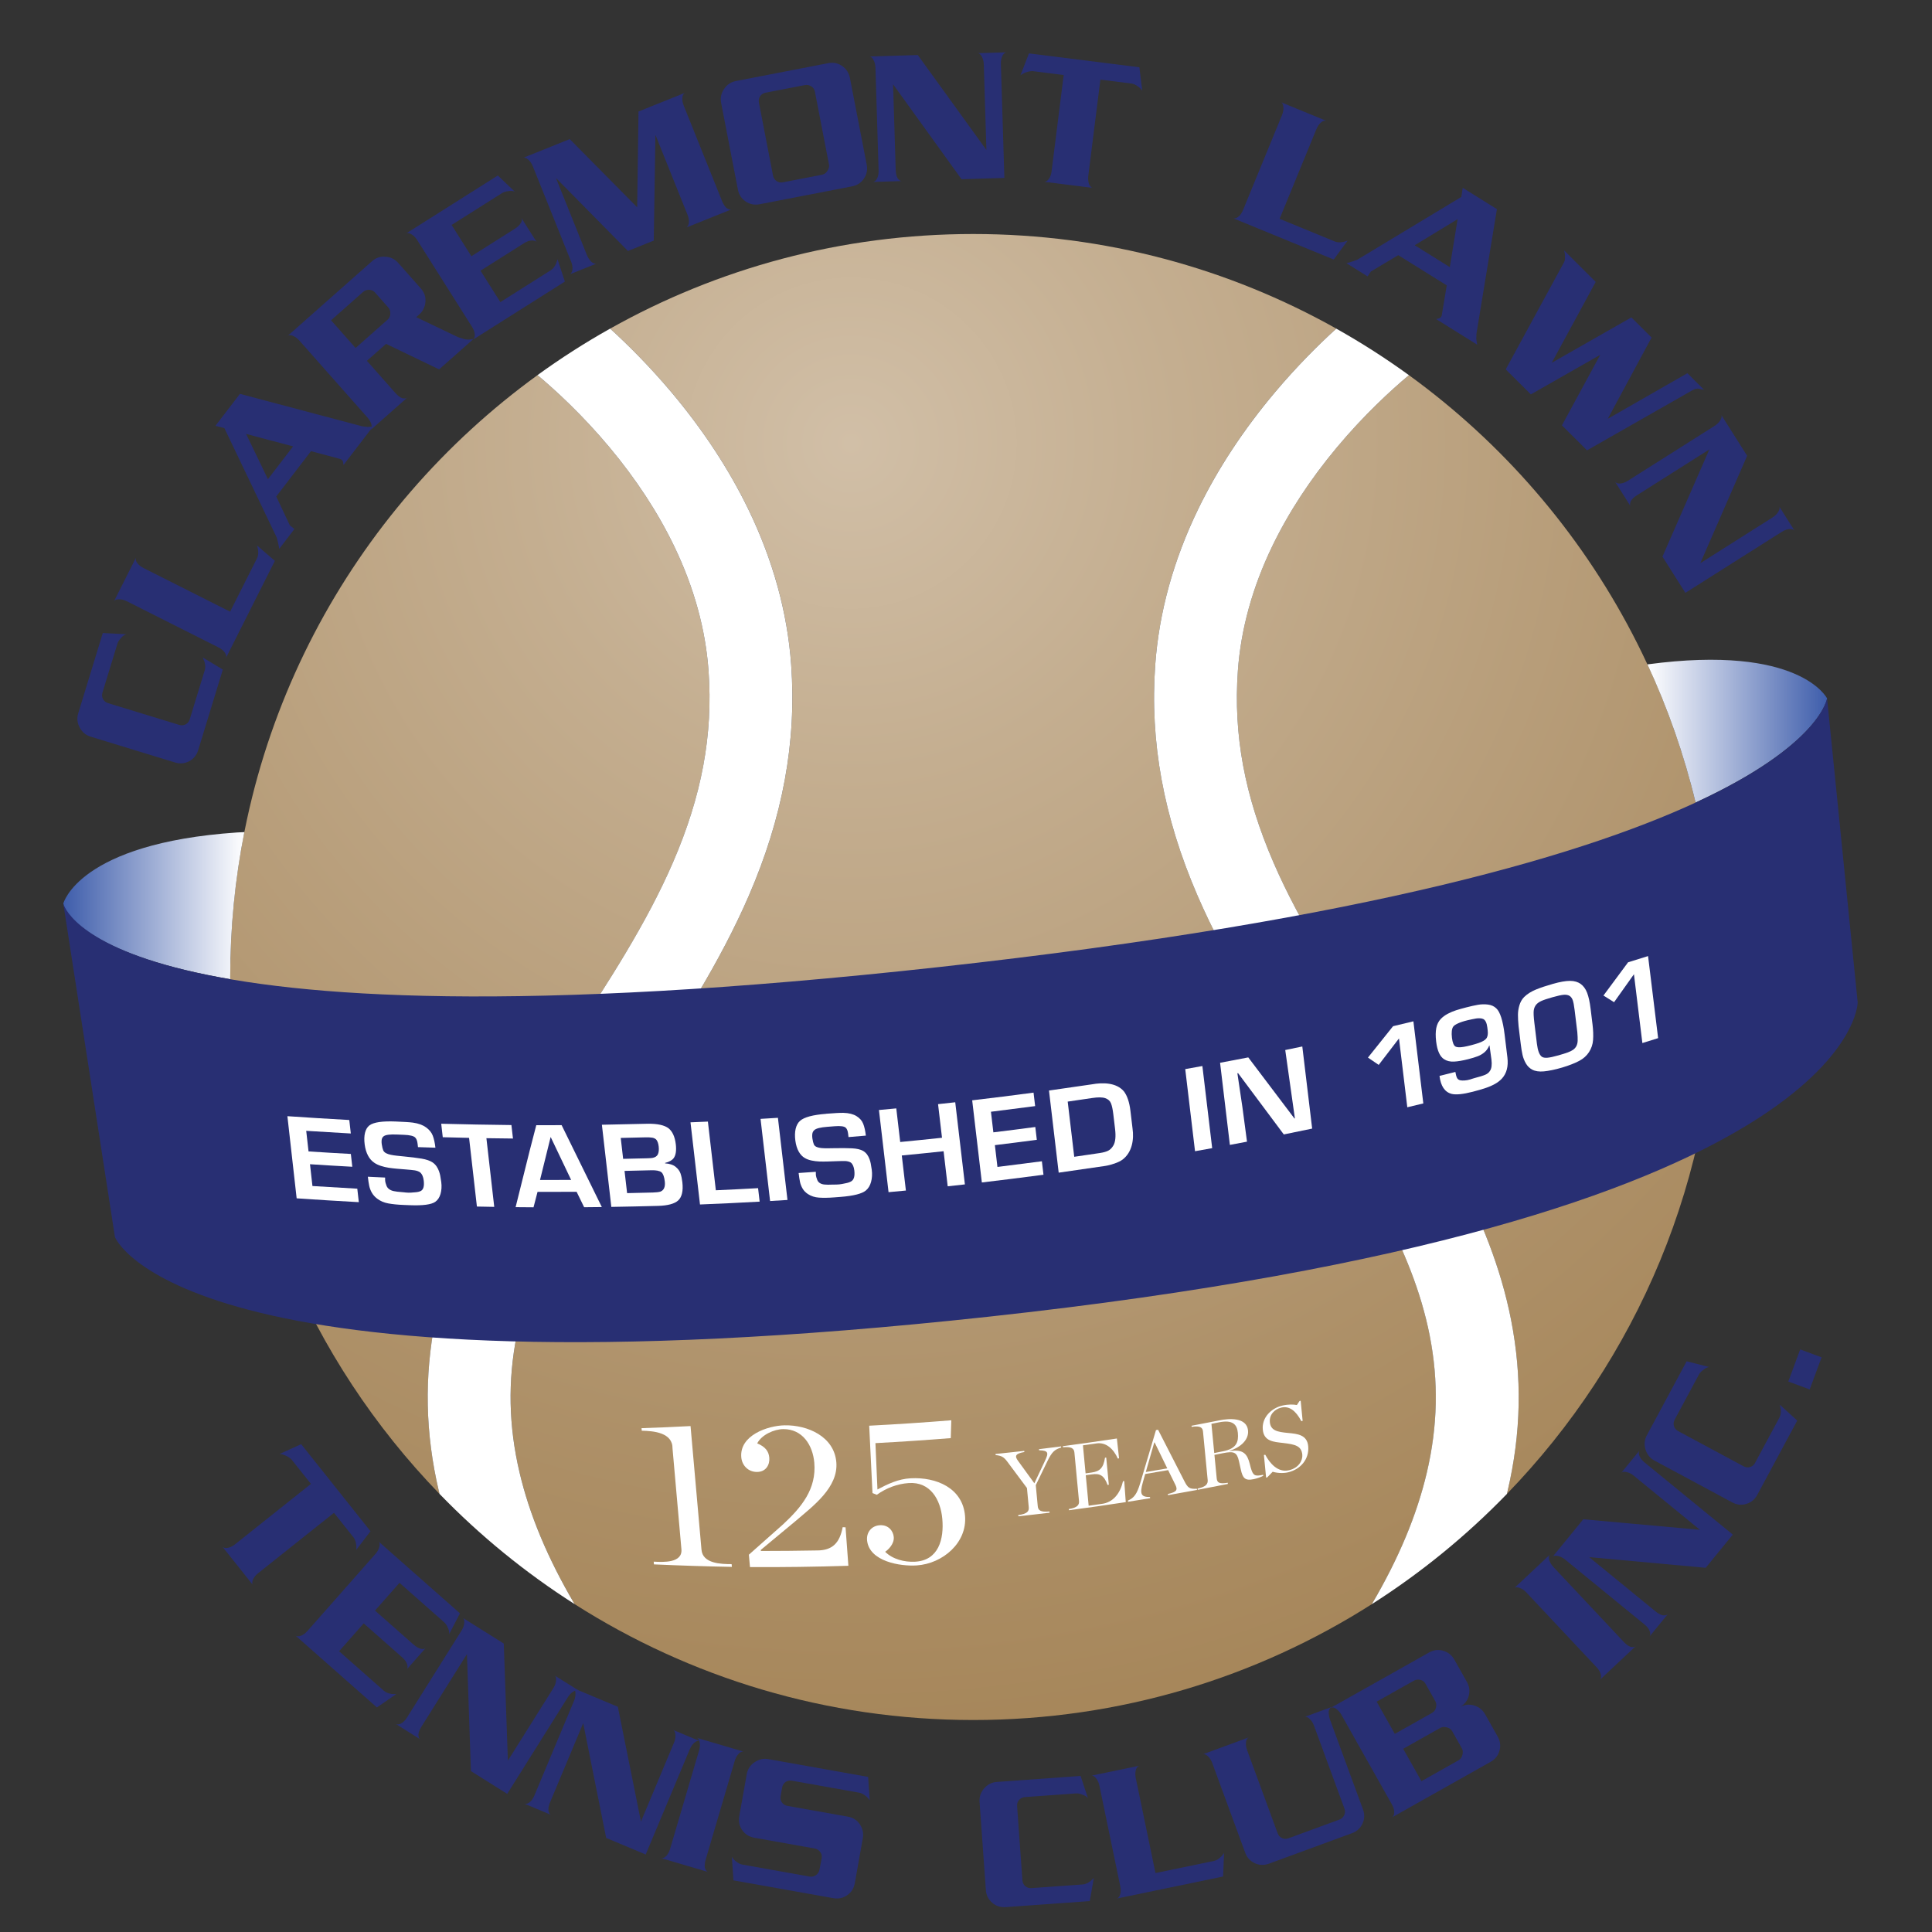
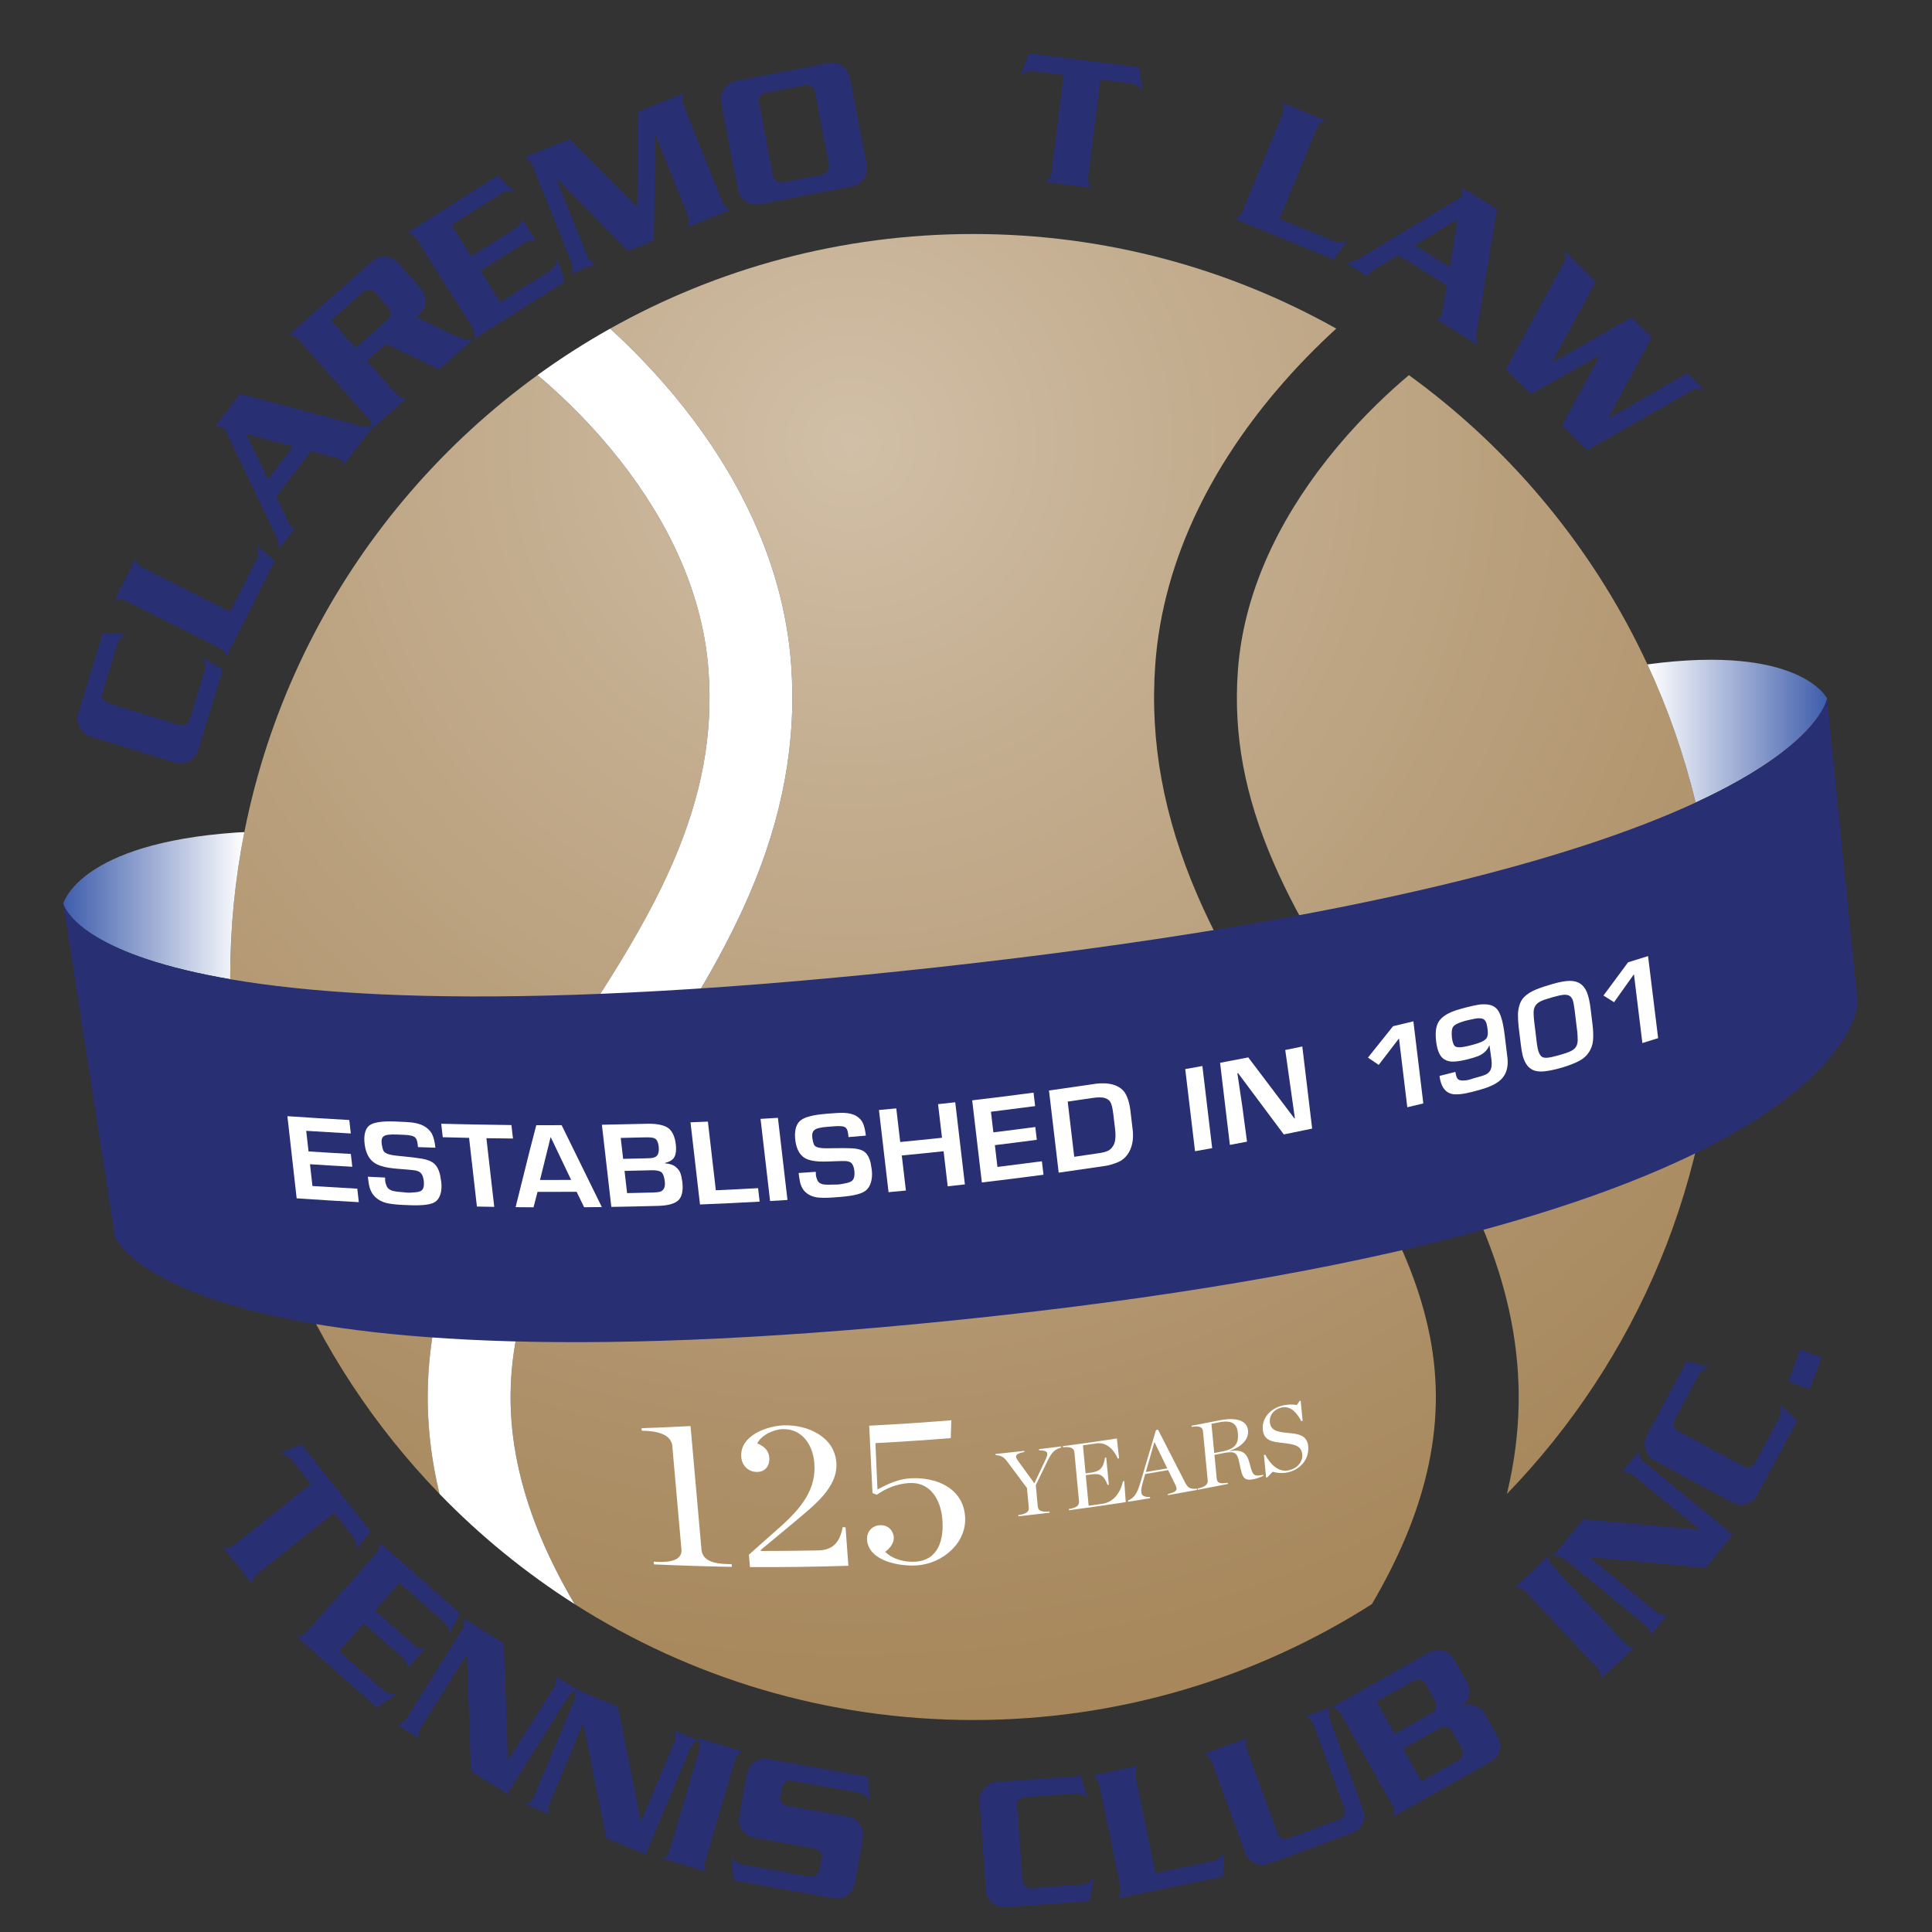
<svg xmlns="http://www.w3.org/2000/svg" viewBox="0 0 1889 1889">
  <rect x="0" y="0" width="1889" height="1889" fill="#333333" stroke="none" />
  <defs>
    <style>
      .cls-1 {
        fill: none;
      }

      .cls-2 {
        fill: url(#linear-gradient-2);
      }

      .cls-3 {
        fill: url(#radial-gradient);
      }

      .cls-4 {
        fill: url(#linear-gradient);
      }

      .cls-5 {
        fill: #fff;
      }

      .cls-6 {
        fill: #282f73;
      }
    </style>
    <radialGradient id="radial-gradient" cx="832.11" cy="433.26" fx="832.11" fy="433.26" r="1798.94" gradientUnits="userSpaceOnUse">
      <stop offset="0" stop-color="#d1bfa7" />
      <stop offset=".18" stop-color="#c4ae90" />
      <stop offset=".54" stop-color="#ae9169" />
      <stop offset=".82" stop-color="#a17f50" />
      <stop offset="1" stop-color="#9c7948" />
    </radialGradient>
    <linearGradient id="linear-gradient" x1="1610.74" y1="714.9" x2="1786.41" y2="714.9" gradientUnits="userSpaceOnUse">
      <stop offset="0" stop-color="#fff" />
      <stop offset="1" stop-color="#3e5dab" />
    </linearGradient>
    <linearGradient id="linear-gradient-2" x1="61.89" y1="885.53" x2="238.91" y2="885.53" gradientUnits="userSpaceOnUse">
      <stop offset="0" stop-color="#3e5dab" />
      <stop offset="1" stop-color="#fff" />
    </linearGradient>
  </defs>
  <g id="Ball">
    <path class="cls-3" d="M429.15,1458.23c.19.81.4,1.63.59,2.44-126.67-130.76-204.64-308.97-204.64-505.4,0-242.07,118.4-456.47,300.44-588.48,17.35,14.56,43.72,38.67,70.35,70.53,26.14,31.28,47.45,63.86,63.32,96.82,19.36,40.21,30.66,81.15,33.57,121.69,4.49,62.62-6.59,122.24-34.88,187.62-25.79,59.62-63.18,116.89-99.34,172.27-55.47,84.96-112.83,172.82-132.83,274.43-11.07,56.23-9.95,111.2,3.42,168.08ZM1397.89,1305.8c-16.96-86.16-67.59-163.71-121.18-245.8-38.01-58.22-77.32-118.43-105.85-184.39-33.2-76.73-46.72-150.52-41.33-225.59,3.68-51.24,17.82-102.51,42.04-152.39,19.03-39.19,44.29-77.6,75.09-114.16,21.32-25.3,42.33-46.2,59.87-62.18-104.97-58.9-226.04-92.49-354.97-92.49s-250,33.59-354.97,92.49c17.54,15.97,38.55,36.87,59.87,62.18,30.79,36.56,56.06,74.96,75.09,114.16,24.22,49.88,38.36,101.15,42.04,152.39,5.39,75.06-8.13,148.85-41.33,225.59-28.54,65.96-67.84,126.16-105.85,184.39-53.6,82.1-104.22,159.64-121.18,245.8-8.8,44.68-7.88,88.48,2.79,133.9,9.77,41.56,27.47,83.96,53.8,128.72,112.62,71.74,246.33,113.31,389.76,113.31s277.14-41.57,389.76-113.31c26.32-44.76,44.03-87.15,53.79-128.72,10.68-45.42,11.59-89.21,2.79-133.9ZM1307.21,437.32c-26.14,31.28-47.45,63.86-63.32,96.82-19.36,40.21-30.66,81.15-33.57,121.69-4.49,62.62,6.59,122.24,34.88,187.62,25.79,59.62,63.18,116.89,99.34,172.27,55.47,84.96,112.83,172.82,132.83,274.43,11.07,56.23,9.95,111.2-3.42,168.08-.19.81-.4,1.63-.59,2.44,126.67-130.76,204.64-308.97,204.64-505.4,0-242.07-118.4-456.47-300.44-588.48-17.35,14.56-43.72,38.67-70.35,70.53Z" />
    <path class="cls-5" d="M505.21,1305.8c16.96-86.16,67.59-163.71,121.18-245.8,38.01-58.22,77.32-118.43,105.85-184.39,33.2-76.73,46.72-150.52,41.33-225.59-3.68-51.24-17.82-102.51-42.04-152.39-19.03-39.19-44.29-77.6-75.09-114.16-21.32-25.3-42.33-46.2-59.87-62.18-24.6,13.8-48.32,29-71.04,45.48,17.35,14.56,43.72,38.67,70.35,70.53,26.14,31.28,47.45,63.86,63.32,96.82,19.36,40.21,30.66,81.15,33.57,121.69,4.49,62.62-6.59,122.24-34.88,187.62-25.79,59.62-63.18,116.89-99.34,172.27-55.47,84.96-112.83,172.82-132.83,274.43-11.07,56.23-9.95,111.2,3.42,168.08.19.81.4,1.63.59,2.44,39.56,40.84,83.88,77.05,132.05,107.74-26.32-44.76-44.03-87.15-53.8-128.72-10.67-45.42-11.59-89.22-2.79-133.9Z" />
-     <path class="cls-5" d="M1473.36,1460.68c.2-.81.4-1.63.59-2.44,13.37-56.87,14.49-111.85,3.42-168.08-20-101.61-77.36-189.47-132.83-274.43-36.16-55.38-73.54-112.65-99.34-172.27-28.29-65.39-39.37-125.01-34.88-187.62,2.91-40.54,14.2-81.48,33.57-121.69,15.88-32.96,37.18-65.54,63.32-96.82,26.63-31.86,53-55.97,70.35-70.53-22.73-16.48-46.44-31.68-71.04-45.48-17.54,15.97-38.55,36.87-59.87,62.18-30.79,36.56-56.06,74.96-75.09,114.16-24.22,49.88-38.36,101.15-42.04,152.39-5.39,75.06,8.13,148.85,41.33,225.59,28.54,65.96,67.84,126.16,105.85,184.39,53.6,82.1,104.22,159.64,121.18,245.8,8.8,44.68,7.88,88.48-2.79,133.9-9.77,41.56-27.47,83.96-53.79,128.72,48.18-30.69,92.49-66.9,132.05-107.74Z" />
  </g>
  <g id="Ribbon">
    <g>
      <path class="cls-1" d="M61.89,883.43s.17.79.79,2.22l-.79-2.22Z" />
      <path class="cls-4" d="M1786.41,682.86s-26.38-53.36-175.66-33.26c19.94,42.93,35.8,88.14,47.1,135.12,122.47-56.59,128.56-101.86,128.56-101.86Z" />
      <path class="cls-2" d="M225.12,957.44c0-.72-.02-1.44-.02-2.17,0-48.48,4.76-95.84,13.82-141.66-2.33.06-4.73.16-7.2.33-154.84,10.53-169.82,69.48-169.82,69.48l.79,3.15c4.22,9.7,29.18,47.97,162.43,70.86Z" />
    </g>
    <path class="cls-6" d="M61.89,883.43l50.51,326.18s63.85,163.61,853.97,77.81c849.1-92.2,849.97-307.27,849.97-307.27l-29.93-297.29s-22.8,169.53-867.92,262.64c-823.61,90.74-856.6-62.07-856.6-62.07Z" />
  </g>
  <g id="Text">
    <g>
      <path class="cls-6" d="M123.48,620.13c-1.77.4-3.51,1.64-5.2,3.71-1.74,1.83-2.87,3.6-3.4,5.32l-14.68,48c-.69,2.26-.51,4.38.53,6.35,1.05,1.97,2.7,3.3,4.96,3.99l69.33,21.21c2.37.73,4.54.57,6.51-.48,1.97-1.04,3.3-2.7,3.99-4.96l14.73-48.16c.72-2.37.59-5.18-.42-8.44l-1.65-3.86,19.7,11.86-24.08,78.7c-1.52,4.96-4.45,8.59-8.82,10.91-4.36,2.32-8.97,2.74-13.81,1.25l-82.58-25.27c-4.74-1.45-8.31-4.42-10.7-8.93-2.39-4.5-2.86-9.12-1.41-13.86l24.03-78.54,22.96,1.19Z" />
      <path class="cls-6" d="M221.07,643.01c.41-1.56-.05-3.27-1.38-5.14-1.33-1.87-3.35-3.49-6.07-4.86l-89.65-45.16c-2.62-1.32-5.2-1.95-7.74-1.91-2.54.04-4.12.67-4.73,1.88l21.37-42.41c-.46,1.66.04,3.43,1.5,5.29,1.46,1.87,3.44,3.44,5.96,4.7l84.67,42.65,26.31-52.22c1.11-2.21,1.45-5.01,1.01-8.39l-.97-4.08,17.41,15.02-47.67,94.63Z" />
      <path class="cls-6" d="M234.58,385.09l119.43,31.71,5.27.63,5.38-.35-28.79,37.56c-.18-1.98-.48-3.35-.9-4.1-.6-.88-1.36-1.47-2.28-1.75l-28.61-7.68-33.99,44.34,13.3,28.2,4.46,3.63-14.8,19.31-1.09-5.52-1.29-5.25-51.31-107.25-8.73-2.22,23.96-31.25ZM261.98,468.52l24.58-32.07-45.93-12.17,21.35,44.24Z" />
      <path class="cls-6" d="M363.73,255.38c3.8-3.36,8.16-4.81,13.08-4.35,5.01.23,9.2,2.24,12.56,6.04l22.18,25.06c3.44,3.88,4.9,8.3,4.4,13.26-.5,4.96-2.53,9-6.07,12.14l-2.91,2.58,41.06,19.63,6.47,1.95c2.6.56,5.44.45,8.52-.32l-4.18,3.7-29.49,26.1-51.87-24.96-18.73,16.58,27.78,31.39c2.24,2.53,4.41,4.22,6.51,5.07,2.36.62,4.04.49,5.05-.41l-35.56,31.47c.96-1.3,1.16-3.06.62-5.29-.54-2.23-1.82-4.48-3.84-6.76l-66.53-75.18c-2.02-2.28-4.18-3.86-6.47-4.76-2.3-.9-3.96-.9-4.97,0l82.39-72.91ZM323.69,313.16l23.97,27.08,31.26-27.66c1.77-1.57,2.67-3.57,2.7-6,.03-2.43-.59-4.36-1.86-5.8l-12.99-14.68c-1.57-1.77-3.51-2.69-5.82-2.75-2.31-.06-4.31.66-6,2.15l-31.26,27.66Z" />
      <path class="cls-6" d="M486.77,171.6l16.63,15.88c-1.61-.85-3.73-1.04-6.36-.58-2.51.25-4.52.86-6.05,1.82l-49.43,31.24,19.32,30.57,42.43-26.82c2.76-1.75,4.74-3.62,5.93-5.65,1.19-2.02,1.36-3.69.52-5.03l14.9,23.57c-1.13-1.15-2.83-1.64-5.12-1.46-2.29.18-4.71,1.08-7.29,2.71l-42.43,26.82,19.41,30.71,49.43-31.24c2.09-1.32,3.82-3.55,5.18-6.67l1.27-4,7.2,21.84-89.57,56.61c1.15-1.13,1.64-2.83,1.46-5.12-.18-2.29-1.08-4.71-2.71-7.29l-53.63-84.86c-1.56-2.47-3.45-4.35-5.65-5.62-2.2-1.27-3.88-1.55-5.02-.83l89.57-56.61Z" />
      <path class="cls-6" d="M622.98,202.69l1.31-93.68,45.23-18.17c-1.44.94-2.23,2.6-2.38,4.96-.14,2.37.31,4.86,1.36,7.47l37.42,93.15c1.26,3.14,2.74,5.46,4.44,6.96,2.01,1.38,3.64,1.81,4.9,1.31l-44.07,17.7c1.34-.9,2.12-2.49,2.36-4.77.24-2.28-.21-4.83-1.35-7.66l-31.37-78.1-1.63,103.38-25.25,10.14-70.37-71.35,30.3,75.43c1.01,2.51,2.52,4.76,4.53,6.74,2.16,1.44,3.76,1.95,4.8,1.53l-25.88,10.39c1.34-.9,2.12-2.49,2.36-4.77.24-2.28-.21-4.83-1.34-7.66l-37.42-93.15c-1.09-2.72-2.61-4.9-4.54-6.55-1.94-1.65-3.53-2.22-4.79-1.72l45.46-18.26,65.92,66.67Z" />
      <path class="cls-6" d="M729.07,197.01c-4.09-2.76-6.62-6.64-7.58-11.61l-16.41-84.79c-.94-4.87.01-9.41,2.87-13.64,2.85-4.22,6.71-6.81,11.58-7.75l90.26-17.47c5.09-.98,9.66-.03,13.72,2.85,4.06,2.89,6.56,6.76,7.5,11.63l16.41,84.79c.96,4.98.06,9.51-2.7,13.61-2.77,4.09-6.64,6.62-11.61,7.58l-90.26,17.47c-5.09.98-9.68.09-13.77-2.67ZM743.23,94.08c-1.25,1.85-1.65,3.93-1.2,6.26l13.77,71.18c.47,2.43,1.63,4.28,3.48,5.52,1.85,1.25,3.93,1.65,6.26,1.2l38.33-7.42c2.1-.41,3.83-1.69,5.19-3.85,1.36-2.16,1.86-4.17,1.5-6.06l-13.77-71.18c-.45-2.32-1.65-4.1-3.61-5.33-1.96-1.23-4.05-1.63-6.26-1.2l-38.33,7.42c-2.32.45-4.11,1.6-5.36,3.45Z" />
-       <path class="cls-6" d="M979.9,55c-.95,2.17-1.38,4.67-1.29,7.48l3.41,111.49-41.89,1.28-66.92-92.81,2.55,83.62c.1,3.38.69,6.07,1.77,8.06,1.41,1.99,2.8,2.96,4.15,2.92l-27.87.85c1.57-.39,2.85-1.61,3.86-3.67,1.01-2.06,1.47-4.61,1.37-7.65l-3.07-100.34c-.09-2.93-.76-5.5-2.01-7.72-1.25-2.22-2.55-3.3-3.9-3.26l47.3-1.44,67.09,92.8-2.55-83.62c-.09-2.93-.76-5.5-2.01-7.72-1.25-2.21-2.55-3.3-3.9-3.26l27.87-.85c-1.68.39-2.99,1.67-3.94,3.84Z" />
      <path class="cls-6" d="M1064.07,171.93c-.34,2.68-.11,5.38.69,8.09,1.18,2.31,2.34,3.53,3.46,3.67l-46.95-5.9c1.61-.14,3.07-1.15,4.38-3.03,1.31-1.88,2.16-4.33,2.54-7.35l11.82-94.07-30.52-3.83c-2.17.07-4.29.48-6.37,1.24-2.08.76-3.88,1.73-5.39,2.9l8.31-21.44,107.99,13.57,2.75,22.83c-1.37-1.76-2.47-2.92-3.31-3.48-2.7-2.04-5.05-3.19-7.06-3.44l-30.52-3.83-11.82,94.07Z" />
      <path class="cls-6" d="M1206,213.51c1.59.29,3.26-.31,5.02-1.78,1.76-1.47,3.22-3.61,4.37-6.42l38.12-92.87c1.11-2.71,1.55-5.33,1.31-7.87-.24-2.53-.98-4.06-2.23-4.57l43.93,18.03c-1.69-.33-3.41.31-5.16,1.9-1.75,1.6-3.16,3.7-4.23,6.3l-36,87.71,54.09,22.21c2.29.94,5.1,1.06,8.44.36l4-1.28-13.63,18.52-98.02-40.24Z" />
      <path class="cls-6" d="M1463.6,204.46l-20.03,121.93-.12,5.3.87,5.32-40.16-25.03c1.96-.37,3.29-.8,3.99-1.29.82-.68,1.33-1.49,1.52-2.44l4.88-29.22-47.41-29.54-26.79,15.97-3.18,4.79-20.65-12.87,5.39-1.62,5.1-1.79,101.79-61.42,1.37-8.91,33.42,20.83ZM1383.22,239.79l34.3,21.37,7.67-46.89-41.97,25.52Z" />
      <path class="cls-6" d="M1517.23,354.7l77.84-44.36,19.77,19.69-42.85,79.45,77.83-44.58,16.36,16.27-5.5-1.18c-1.99-.08-3.9.41-5.73,1.45l-103.25,58.88-24.53-24.43,37.42-68.93-67.81,38.66-24.57-24.47,57.01-104.7c.79-1.6,1.1-3.35.94-5.26.07-1.2.05-2.17-.07-2.93-.12-.76-.38-1.89-.79-3.41l30.89,30.77-42.98,79.08Z" />
-       <path class="cls-6" d="M1749.21,517.32c-2.35.29-4.72,1.19-7.1,2.69l-94.25,59.65-22.41-35.42,45.86-104.82-70.69,44.74c-2.86,1.81-4.87,3.68-6.04,5.62-.99,2.23-1.12,3.91-.4,5.05l-14.91-23.56c1.13,1.15,2.84,1.64,5.12,1.46,2.29-.18,4.71-1.08,7.29-2.71l84.83-53.68c2.47-1.57,4.35-3.45,5.62-5.66,1.27-2.2,1.54-3.88.82-5.02l25.31,39.99-45.77,104.97,70.69-44.74c2.47-1.57,4.35-3.45,5.62-5.66,1.27-2.2,1.55-3.88.82-5.02l14.91,23.56c-1.19-1.25-2.96-1.73-5.31-1.44Z" />
    </g>
    <g>
      <path class="cls-6" d="M252.37,1538.2c-2.12,1.68-3.84,3.77-5.16,6.27-.76,2.48-.79,4.16-.09,5.04l-29.48-37.02c1.25,1.02,3,1.32,5.25.9,2.25-.43,4.57-1.59,6.95-3.48l74.17-59.05-19.16-24.06c-1.6-1.46-3.41-2.65-5.43-3.56-2.02-.91-3.98-1.47-5.88-1.69l20.93-9.53,67.79,85.14-13.98,18.26c.25-2.22.27-3.82.06-4.8-.5-3.35-1.39-5.81-2.65-7.4l-19.16-24.06-74.17,59.05Z" />
      <path class="cls-6" d="M449.7,1577.46l-10.58,20.41c.37-1.78-.04-3.87-1.23-6.27-.95-2.33-2.09-4.1-3.44-5.29l-43.84-38.7-23.94,27.11,37.63,33.22c2.45,2.16,4.81,3.53,7.08,4.11,2.27.58,3.93.28,4.97-.91l-18.45,20.9c.79-1.41.78-3.18-.03-5.33-.81-2.14-2.36-4.22-4.64-6.24l-37.63-33.22-24.05,27.24,43.84,38.7c1.86,1.64,4.47,2.68,7.86,3.1l4.2.1-18.94,13.03-79.44-70.13c1.41.79,3.18.78,5.33-.03,2.14-.81,4.22-2.36,6.24-4.64l66.44-75.26c1.94-2.2,3.21-4.53,3.81-7,.6-2.47.4-4.16-.61-5.05l79.44,70.13Z" />
      <path class="cls-6" d="M560.45,1653.98c-2,1.28-3.74,3.11-5.24,5.49l-59.28,94.48-35.5-22.27-3.87-114.35-44.46,70.86c-1.8,2.86-2.8,5.42-3.02,7.68.07,2.44.67,4.01,1.82,4.73l-23.62-14.82c1.52.55,3.26.25,5.25-.9,1.98-1.15,3.78-3.01,5.4-5.59l53.35-85.04c1.56-2.48,2.43-4.99,2.63-7.53.2-2.54-.28-4.17-1.42-4.88l40.08,25.15,4.01,114.44,44.46-70.86c1.56-2.48,2.43-4.99,2.63-7.53.19-2.54-.28-4.17-1.42-4.88l23.62,14.82c-1.61-.61-3.42-.28-5.41.99Z" />
      <path class="cls-6" d="M678.71,1704.08c-1.76,1.58-3.19,3.67-4.28,6.27l-43.09,102.88-38.66-16.19-22.46-112.19-32.31,77.16c-1.31,3.12-1.88,5.81-1.73,8.07.46,2.39,1.32,3.85,2.57,4.37l-25.72-10.77c1.58.3,3.26-.28,5.03-1.74,1.77-1.46,3.24-3.59,4.42-6.39l38.78-92.59c1.13-2.7,1.59-5.32,1.37-7.86-.22-2.54-.95-4.06-2.2-4.59l43.65,18.28,22.61,112.26,32.31-77.16c1.13-2.7,1.59-5.32,1.37-7.86-.22-2.53-.95-4.06-2.2-4.59l25.72,10.77c-1.69-.34-3.42.28-5.18,1.86Z" />
      <path class="cls-6" d="M684.02,1703.5c-.5-2.5-1.4-3.94-2.69-4.32l45.55,13.42c-1.72-.15-3.36.66-4.94,2.42-1.58,1.77-2.76,4-3.56,6.7l-28.36,96.3c-.95,3.24-1.23,5.98-.83,8.21.72,2.33,1.73,3.68,3.03,4.06l-45.55-13.42c1.61.12,3.21-.64,4.81-2.28,1.6-1.64,2.83-3.92,3.69-6.84l28.36-96.3c.83-2.81.99-5.46.49-7.96Z" />
      <path class="cls-6" d="M737.72,1723.05c4.18-2.92,8.71-3.94,13.59-3.07l97.5,17.37,1.58,22.94c-1.28-1.83-2.32-3.04-3.13-3.65-2.59-2.18-4.88-3.44-6.88-3.8l-66.05-11.77c-2.33-.42-4.41.02-6.24,1.29-1.83,1.28-2.95,3.08-3.37,5.41l-1.48,8.32c-.41,2.33.01,4.41,1.29,6.24,1.28,1.83,3.08,2.95,5.41,3.37l59.06,10.52c5.1.91,9.03,3.44,11.78,7.59,2.75,4.15,3.69,8.67,2.82,13.55l-7.82,43.92c-.89,4.99-3.36,8.9-7.41,11.73-4.05,2.83-8.57,3.79-13.56,2.91l-97.67-17.4-1.58-22.94c1.27,1.83,2.32,3.05,3.13,3.65,2.59,2.18,4.88,3.44,6.88,3.8l66.05,11.77c2.22.4,4.27-.07,6.17-1.39,1.89-1.32,3.05-3.15,3.46-5.48l2.12-10.95c.41-2.33-.07-4.42-1.46-6.27-1.39-1.85-3.19-2.97-5.41-3.37l-58.9-10.49c-5.1-.91-9.07-3.39-11.89-7.44-2.83-4.05-3.79-8.57-2.91-13.56l7.32-41.1c.87-4.88,3.39-8.78,7.58-11.7Z" />
      <path class="cls-6" d="M1063.72,1758.26c-1.01-1.51-2.79-2.68-5.33-3.51-2.33-.96-4.39-1.38-6.19-1.25l-50.06,3.59c-2.36.17-4.27,1.1-5.73,2.78-1.46,1.69-2.11,3.71-1.94,6.07l5.18,72.32c.18,2.47,1.11,4.44,2.79,5.9,1.69,1.46,3.71,2.11,6.07,1.94l50.23-3.6c2.47-.18,5.04-1.32,7.72-3.43l3.01-2.93-3.97,22.65-82.09,5.88c-5.17.37-9.62-1.06-13.35-4.3-3.73-3.23-5.78-7.38-6.14-12.44l-6.17-86.14c-.35-4.94,1.14-9.34,4.48-13.2,3.34-3.85,7.48-5.96,12.42-6.31l81.92-5.87,7.16,21.85Z" />
      <path class="cls-6" d="M1092.12,1856.26c1.48-.65,2.53-2.08,3.17-4.28.63-2.2.65-4.79.03-7.77l-20.38-98.3c-.59-2.87-1.7-5.28-3.32-7.25-1.62-1.97-3.08-2.81-4.41-2.54l46.5-9.64c-1.59.67-2.66,2.16-3.22,4.46-.56,2.3-.55,4.83.02,7.59l19.25,92.83,57.26-11.87c2.43-.5,4.83-1.98,7.19-4.42l2.6-3.3-.93,22.98-103.76,21.51Z" />
      <path class="cls-6" d="M1249.14,1792.28c.85,2.33,2.29,3.96,4.32,4.9,2.02.94,4.15,1,6.37.18l49.81-18.29c2.12-.78,3.66-2.21,4.63-4.31.97-2.09,1.05-4.26.23-6.48l-29.77-81.07c-1.01-2.75-2.46-4.98-4.35-6.69-1.89-1.71-3.46-2.33-4.73-1.86l26.18-9.61c-1.47.9-2.37,2.37-2.7,4.41-.06,2.78.38,5.44,1.31,7.98l32.22,87.73c1.75,4.76,1.58,9.38-.49,13.86-2.08,4.48-5.49,7.6-10.25,9.35l-81.07,29.77c-4.87,1.79-9.54,1.64-14.02-.43-4.48-2.07-7.6-5.49-9.35-10.25l-32.22-87.73c-1.01-2.75-2.46-4.98-4.35-6.69-1.89-1.71-3.46-2.33-4.73-1.86l44.58-16.37c-1.47.9-2.31,2.53-2.53,4.89-.21,2.36.17,4.86,1.14,7.5l29.77,81.07Z" />
      <path class="cls-6" d="M1301.13,1669.84l96.16-54.15c4.51-2.54,9.15-3.08,13.92-1.63,4.76,1.46,8.36,4.34,10.79,8.66l12.27,21.79c2.49,4.42,3.07,9.01,1.74,13.76-1.33,4.76-4.2,8.38-8.62,10.87,4.51-2.54,9.15-3.08,13.92-1.63,4.76,1.46,8.36,4.34,10.79,8.66l12.27,21.79c2.49,4.42,3.07,9.01,1.74,13.76-1.33,4.76-4.2,8.38-8.62,10.87l-96.01,54.06c1.21-1.07,1.78-2.75,1.72-5.04-.06-2.29-.84-4.76-2.33-7.41l-49.25-87.47c-1.38-2.45-3.17-4.48-5.37-6.09-2.03-1.31-3.74-1.58-5.11-.81ZM1388.7,1642.45c-2.25-.54-4.35-.26-6.32.84l-36.37,20.48,17.75,31.51,36.37-20.48c2.06-1.16,3.36-2.93,3.9-5.3.54-2.37.34-4.39-.6-6.06l-9.62-17.08c-1.16-2.06-2.86-3.36-5.11-3.91ZM1389.79,1741.53l36.37-20.48c1.86-1.05,3.1-2.81,3.71-5.29.61-2.48.45-4.55-.5-6.22l-9.54-16.94c-1.05-1.86-2.81-3.1-5.29-3.71-2.48-.61-4.55-.44-6.22.5l-36.37,20.48,17.83,31.66Z" />
      <path class="cls-6" d="M1485.73,1552.52c-2.4-.83-4.1-.79-5.09.14l34.62-32.51c-1,1.4-1.14,3.23-.41,5.49.73,2.26,2.05,4.41,3.98,6.46l68.72,73.18c2.31,2.46,4.53,4.09,6.66,4.87,2.37.55,4.05.37,5.04-.56l-34.62,32.51c.92-1.33,1.07-3.09.47-5.31-.61-2.21-1.95-4.42-4.04-6.64l-68.72-73.18c-2-2.13-4.21-3.62-6.62-4.45Z" />
      <path class="cls-6" d="M1603.12,1423.96c1.02,2.14,2.61,4.1,4.79,5.88l86.35,70.61-26.53,32.45-113.94-10.43,64.76,52.95c2.62,2.14,5.03,3.46,7.24,3.96,2.43.24,4.07-.17,4.92-1.21l-17.65,21.59c.74-1.43.66-3.21-.23-5.32-.89-2.11-2.52-4.13-4.87-6.06l-77.71-63.54c-2.27-1.85-4.65-3.04-7.14-3.55-2.49-.51-4.17-.24-5.02.8l29.95-36.63,114.05,10.3-64.76-52.96c-2.27-1.85-4.65-3.04-7.14-3.55-2.49-.51-4.17-.24-5.02.8l17.65-21.59c-.81,1.52-.7,3.35.31,5.49Z" />
      <path class="cls-6" d="M1671.4,1336.63c-1.82.05-3.76.92-5.83,2.62-2.06,1.45-3.52,2.97-4.37,4.56l-23.77,44.21c-1.12,2.08-1.36,4.2-.72,6.33.64,2.14,2,3.76,4.09,4.89l63.85,34.34c2.18,1.17,4.34,1.44,6.48.8,2.14-.64,3.76-2.01,4.88-4.09l23.85-44.35c1.17-2.18,1.59-4.97,1.23-8.36l-.86-4.11,17.01,15.48-38.98,72.49c-2.46,4.56-6.05,7.56-10.78,8.98-4.73,1.42-9.33.93-13.79-1.47l-76.06-40.9c-4.37-2.35-7.28-5.96-8.75-10.85-1.47-4.88-1.03-9.51,1.32-13.87l38.9-72.34,22.29,5.65Z" />
      <path class="cls-6" d="M1769.43,1358.51l-20.92-7.73,11.6-31.39,20.93,7.73-11.6,31.39Z" />
    </g>
    <g>
      <path class="cls-5" d="M290.05,1171.66c-3.02-26.77-6.04-53.55-9.05-80.32,20.16,1.38,40.33,2.63,60.51,3.74.6,5.27.89,7.91,1.49,13.18-14.54-.8-29.07-1.66-43.6-2.59.91,8.05,1.36,12.08,2.27,20.13,13.78.9,27.57,1.73,41.37,2.47.57,5.01.85,7.51,1.42,12.52-13.79-.74-27.59-1.57-41.37-2.47.96,8.52,1.44,12.79,2.4,21.31,14.61.93,29.23,1.8,43.85,2.6.6,5.27.89,7.91,1.49,13.18-20.27-1.11-40.53-2.36-60.78-3.75Z" />
      <path class="cls-5" d="M386.9,1096.55c7.83.32,13.5.63,16.84,1.09,5.44.75,9.78,2.41,12.81,4.61,3.15,2.28,5.39,4.97,6.58,8.1,1.19,3.13,2.06,7.06,2.6,11.8-6.82-.21-10.23-.32-17.05-.56l-.37-3.22c-.34-3.01-1.19-5.09-2.46-6.27-1.54-1.44-5.15-2.32-10.83-2.54-2.78-.11-4.17-.16-6.94-.28-6.71-.27-10.98.25-12.78,1.59-.97.67-1.62,1.59-1.94,2.75-.32,1.17-.41,2.99-.09,5.26.37,2.61.93,4.62,1.42,5.82s1.48,2.17,2.97,2.92c1.21.61,2.68,1.1,4.41,1.47,1.73.37,3.75.68,6.07.92,2.32.24,4.53.47,6.6.67,7.02.68,12.85,1.39,17.46,2.16,4.61.77,8.22,2.01,10.82,3.75,1.6,1.13,2.9,2.45,3.91,3.98,1.01,1.53,1.8,3.11,2.36,4.76.56,1.65.95,3.08,1.16,4.28.21,1.21.6,3.26.97,6.02.58,4.36.26,8.4-.73,11.81-1,3.41-2.71,5.96-5.15,7.66-3.82,2.66-12.1,3.78-24.83,3.28-2.54-.1-3.81-.15-6.35-.26-5.65-.23-10.55-.73-14.7-1.48-4.15-.75-7.8-2.31-10.91-4.68-2.29-1.75-4.04-3.72-5.25-5.9-1.21-2.17-2.05-4.39-2.52-6.66-.48-2.27-.92-5.22-1.33-8.86,6.74.34,10.11.5,16.85.8.1.92.02,1.76.02,2.24.01,2.12.86,4.38,1.34,5.67.48,1.3,1.27,2.38,2.35,3.24,1.23.99,2.81,1.69,4.72,2.1,1.91.4,4.64.8,8.03,1,1.62.09,2.95.3,3.67.38,3.77.44,7.5-.09,9.65-.25,2.14-.16,3.9-.6,5.27-1.32,2.44-1.37,3.36-4.69,2.76-9.94-.42-3.7-1.54-6.38-3.37-8.04-.67-.53-1.49-.97-2.47-1.33-.97-.36-1.94-.61-2.9-.77-.96-.16-2.17-.3-3.64-.44s-3.12-.29-4.94-.44c-3.14-.26-6.13-.49-8.92-.73-2.79-.24-5.45-.55-7.99-.94-2.54-.39-5.08-.99-7.63-1.81-2.55-.82-4.71-1.85-6.49-3.08-4.99-3.32-8.29-9.44-9.41-17.94-1.15-8.82.53-15.37,4.56-18.53,4.04-3.16,12.84-4.39,25.78-3.87Z" />
      <path class="cls-5" d="M466.29,1179.69c-2.55-22.38-5.1-44.76-7.65-67.15-10.3-.22-15.44-.34-25.74-.63-.6-5.27-.9-7.91-1.5-13.18,22.88.6,45.75,1.03,68.64,1.28.6,5.27.9,7.91,1.51,13.18-10.39-.09-15.58-.16-25.97-.33,2.55,22.38,5.11,44.77,7.66,67.15-6.78-.11-10.16-.17-16.94-.32Z" />
      <path class="cls-5" d="M524.34,1100.15c9.92.02,14.88.02,24.79-.03,13.08,26.7,26.18,53.38,39.3,80.06-6.91.09-10.37.13-17.28.18-2.94-6.03-4.42-9.04-7.36-15.07-12.74.08-25.48.1-38.21.05-1.57,6.04-2.36,9.05-3.93,15.09-7.01-.04-10.51-.07-17.52-.14,4.62-18.51,9.24-37.02,13.84-55.54,2.55-9.83,3.82-14.75,6.37-24.6ZM528,1153.7c10.14.03,20.29.02,30.43-.04-6.66-13.94-13.31-27.89-19.96-41.84-.05,0-.07,0-.11,0-3.45,13.96-6.9,27.92-10.36,41.88Z" />
      <path class="cls-5" d="M632.64,1098.77c10.18-.28,17.22,1.45,21.02,4.42,3.59,2.81,6.22,8,7.1,15.66.7,6.07.02,10.68-2.09,13.51-1.6,2.15-4.49,3.72-8.41,4.68.02.17.03.25.05.42,4.47.31,7.9,1.45,10.29,3.4,2.39,1.96,3.99,4.15,4.8,6.58.81,2.43,1.39,5.22,1.76,8.38,1,8.66-.47,14.66-4.17,18-3.46,3.12-9.95,4.95-19.46,5.22-15.27.41-30.54.74-45.81,1-3.08-26.78-6.16-53.55-9.23-80.33,14.72-.25,29.43-.57,44.15-.96ZM630.29,1112.05c-9.35.25-14.02.36-23.37.55.94,8.18,1.41,12.27,2.35,20.45,9.26-.19,13.89-.3,23.14-.54,2.66-.07,4.48-.19,5.48-.36,2.8-.53,4.6-1.77,5.43-3.71.82-1.94,1.05-4.45.7-7.54-.35-3-1.15-5.23-2.41-6.7-.93-.92-2.19-1.53-3.79-1.83-1.6-.3-4.11-.41-7.53-.32ZM610.64,1144.84c1,8.69,1.5,13.04,2.5,21.73,10.11-.2,15.16-.32,25.27-.6,3.08-.08,5.47-.36,7.18-.83,3.55-1.33,5.01-4.67,4.4-10.02-.51-4.43-1.61-7.54-3.27-8.93-1.75-1.46-5.19-2.1-9.89-1.97-10.47.29-15.71.41-26.18.62Z" />
      <path class="cls-5" d="M675.13,1097.34c6.81-.27,10.21-.41,17.01-.71,2.59,22.38,5.18,44.76,7.77,67.15,13.77-.61,27.54-1.3,41.3-2.07.61,5.27.92,7.91,1.53,13.18-19.44,1.09-38.88,2.02-58.33,2.78-3.1-26.77-6.19-53.55-9.29-80.32Z" />
      <path class="cls-5" d="M743.62,1093.97c6.8-.4,10.2-.61,16.99-1.04,3.11,26.77,6.22,53.55,9.34,80.32-6.8.43-10.2.64-17,1.04-3.11-26.77-6.22-53.55-9.33-80.32Z" />
      <path class="cls-5" d="M807.84,1088.96c7.79-.6,13.44-.95,16.77-.88,5.4.12,9.75,1.3,12.77,3.16,3.14,1.94,5.38,4.41,6.58,7.44,1.2,3.03,2.08,6.92,2.63,11.66-6.78.59-10.18.87-16.97,1.43-.15-1.29-.23-1.93-.38-3.22-.35-3-1.21-5.02-2.47-6.07-1.53-1.28-5.13-1.75-10.79-1.3-2.77.22-4.15.32-6.92.54-6.69.51-10.93,1.54-12.73,3.12-.96.79-1.61,1.8-1.93,3.02-.32,1.22-.4,3.07-.07,5.34.38,2.6.94,4.57,1.43,5.73.49,1.16,1.49,2.03,2.97,2.61,1.21.47,2.67.8,4.39.97,1.72.17,3.74.24,6.05.22,2.31-.03,4.51-.06,6.58-.1,6.99-.13,12.8-.1,17.39.14,4.59.24,8.19,1.07,10.78,2.53,1.59.96,2.89,2.15,3.91,3.57,1.01,1.43,1.8,2.94,2.36,4.55.56,1.61.95,3.01,1.17,4.2.22,1.2.61,3.24.99,5.99.6,4.36.29,8.48-.68,12.05-.98,3.57-2.68,6.36-5.1,8.36-3.79,3.14-12.02,5.25-24.7,6.24-2.53.2-3.79.29-6.32.49-5.63.43-10.51.5-14.65.23-4.14-.27-7.78-1.42-10.89-3.46-2.29-1.5-4.04-3.3-5.25-5.36-1.21-2.06-2.06-4.21-2.54-6.45-.48-2.24-.93-5.18-1.36-8.82,6.72-.45,10.07-.69,16.79-1.17.11.92.03,1.77.03,2.27.02,2.11.87,4.33,1.36,5.59.48,1.26,1.27,2.26,2.35,3.01,1.23.85,2.8,1.38,4.71,1.57,1.91.18,4.64.27,8,.07,1.61-.09,2.95-.04,3.66-.04,3.79,0,7.47-.97,9.6-1.39,2.13-.42,3.88-1.07,5.24-1.95,2.42-1.68,3.32-5.14,2.71-10.39-.43-3.7-1.56-6.28-3.39-7.75-.67-.46-1.49-.81-2.46-1.06-.97-.25-1.94-.39-2.89-.44-.96-.05-2.17-.05-3.62-.01-1.46.04-3.1.07-4.92.14-3.13.11-6.1.23-8.88.31-2.78.09-5.43.08-7.96-.01-2.53-.1-5.07-.41-7.61-.94-2.54-.53-4.7-1.32-6.48-2.35-4.98-2.78-8.3-8.61-9.44-17.07-1.18-8.82.45-15.63,4.48-19.31,4.03-3.69,12.78-5.96,25.66-6.95Z" />
      <path class="cls-5" d="M859.38,1085.3c6.78-.62,10.17-.93,16.95-1.58,1.28,10.95,2.57,21.91,3.85,32.86,13.63-1.31,27.25-2.69,40.86-4.15-1.29-10.95-2.57-21.91-3.86-32.86,6.72-.72,10.08-1.09,16.8-1.84,3.15,26.77,6.29,53.54,9.44,80.31-6.72.75-10.09,1.12-16.81,1.85l-4.02-34.28c-13.61,1.46-27.24,2.85-40.87,4.15,1.34,11.43,2.68,22.85,4.01,34.28-6.78.65-10.17.97-16.96,1.59-3.13-26.77-6.26-53.54-9.39-80.32Z" />
      <path class="cls-5" d="M960,1156.14c-3.15-26.77-6.3-53.54-9.45-80.31,20.02-2.33,40.02-4.84,59.99-7.52.62,5.27.93,7.91,1.56,13.18-14.4,1.9-28.8,3.74-43.21,5.52.95,8.05,1.42,12.08,2.37,20.13,13.68-1.66,27.34-3.4,41-5.22.59,5.01.89,7.51,1.48,12.52-13.66,1.82-27.32,3.56-41,5.22,1,8.52,1.51,12.78,2.51,21.31,14.49-1.79,28.98-3.64,43.45-5.55.62,5.27.93,7.91,1.56,13.18-20.07,2.66-40.15,5.17-60.25,7.55Z" />
      <path class="cls-5" d="M1080.45,1140c-15.1,2.26-30.2,4.44-45.32,6.56-3.16-26.77-6.33-53.54-9.49-80.31,13.99-1.96,27.97-3.97,41.95-6.05,10.36-1.87,23.79-1.92,31.27,6.83,3.28,4.27,5.41,10.63,6.42,19.06.81,6.85,1.22,10.27,2.03,17.12,1.61,10.99-.38,23.46-9.73,30.56-1.89,1.4-4.48,2.67-7.77,3.83-3.29,1.15-6.41,1.95-9.35,2.4ZM1075.55,1127.33c3.35-.5,6.03-1.26,8.04-2.28,2.01-1.02,3.71-2.82,5.12-5.28,1.85-3.24,2.42-8.57,1.54-15.94-.26-2.17-.39-3.26-.65-5.44-.43-3.6-.64-5.4-1.07-8.99-.56-4.74-1.33-8.3-2.29-10.69-.97-2.39-2.85-4.05-5.65-5-2.8-.95-7-.99-12.6-.15-9.61,1.44-14.42,2.14-24.05,3.52,2.13,17.99,4.26,35.97,6.38,53.96,10.09-1.44,15.14-2.18,25.22-3.7Z" />
      <path class="cls-5" d="M1158.86,1045.3c6.71-1.18,10.06-1.78,16.76-3,3.19,26.76,6.39,53.53,9.58,80.29-6.71,1.22-10.06,1.82-16.77,3-3.19-26.76-6.38-53.53-9.57-80.29Z" />
      <path class="cls-5" d="M1192.92,1039.12c9.2-1.71,18.39-3.46,27.57-5.25,15.02,19.92,30.06,39.81,45.13,59.7.18-.04.27-.06.45-.09-3.14-22.28-6.28-44.55-9.43-66.83,6.67-1.37,10.01-2.06,16.68-3.46,3.21,26.76,6.43,53.52,9.64,80.28-9.24,1.94-18.48,3.85-27.73,5.71-14.92-19.95-29.82-39.92-44.7-59.91-.27.05-.41.08-.68.13,1.64,11.04,3.27,22.08,4.91,33.12,1.5,11.24,3,22.49,4.49,33.73-6.69,1.28-10.04,1.91-16.74,3.16-3.2-26.76-6.39-53.53-9.59-80.29Z" />
      <path class="cls-5" d="M1381.94,998.59c3.23,26.76,6.47,53.51,9.7,80.27-6.26,1.52-9.39,2.27-15.66,3.76-2.71-22.44-5.42-44.87-8.13-67.31-6.6,8.63-13.21,17.26-19.83,25.88-4.21-2.85-6.31-4.28-10.52-7.14,8.21-10.21,16.4-20.44,24.56-30.69,7.95-1.88,11.92-2.83,19.86-4.76Z" />
      <path class="cls-5" d="M1473.85,1033.9c1.06,8.71-.73,15.6-5.37,20.67-1.86,2-4.13,3.76-6.82,5.26-2.69,1.5-5.76,2.84-9.2,3.99-3.44,1.16-7.59,2.37-12.45,3.62-9.66,2.49-16.59,3.16-20.78,2.08-6.64-1.77-10.56-7.63-11.77-17.55,6.21-1.54,9.31-2.32,15.51-3.89.47,2.75,1.02,4.73,1.66,5.92.64,1.19,1.79,2.01,3.32,2.29,1.88.34,5.68.32,9.53-.87.9-.28,2.28-.83,3.95-1.26,5.12-1.32,8.71-2.44,10.79-3.34,2.08-.9,3.59-2.15,4.55-3.73,1.61-2.29,2.11-6.01,1.48-11.13-.76-5.5-1.14-8.25-1.9-13.75-.1.03-.15.04-.25.07-1.13,2.67-2.65,4.84-4.56,6.49-1.91,1.65-4.09,2.95-6.53,3.91-2.45.95-5.57,1.92-9.37,2.89-5.56,1.43-10.23,2.23-14.02,2.4-3.78.18-6.97-.58-9.57-2.26-4.16-2.57-6.77-8.32-7.85-17.24-.64-5.28-.6-9.71.11-13.3.71-3.59,2.17-6.54,4.38-8.87,1.86-1.97,4.18-3.68,6.94-5.13,2.76-1.44,5.49-2.59,8.2-3.44,2.71-.85,5.94-1.76,9.7-2.73,4.41-1.14,8.24-1.99,11.49-2.56,3.26-.56,6.53-.64,9.81-.24,3.29.41,6,1.63,8.14,3.69,3.78,3.49,6.5,12.03,8.16,25.65,1.09,8.95,1.63,13.42,2.72,22.36ZM1454.37,1005.82c-.06-.47-.09-.71-.14-1.18-.56-4.62-1.96-7.42-4.2-8.39-.91-.39-1.99-.6-3.24-.63-1.25-.03-2.44.04-3.57.2-1.13.17-2.44.42-3.93.76-1.5.34-2.94.63-4.23.93-7.94,1.89-12.76,4.3-14.17,6.27-1.36,1.9-1.9,5.59-1.25,11.02.57,4.67,1.81,7.45,3.37,8.42,1.41.87,4.24,1.02,8.27.32,1.66-.29,4.01-.79,6.98-1.55,2.96-.77,5.39-1.49,7.25-2.13,3.77-1.28,6.36-2.75,7.68-4.44,1.35-1.72,1.82-4.35,1.39-7.87-.08-.69-.13-1.04-.21-1.73Z" />
      <path class="cls-5" d="M1527.67,1043.7c-7.37,2.19-13.53,3.4-18.16,3.83-4.62.43-8.4-.14-11.34-1.68-2.58-1.36-4.66-3.37-6.22-6.04-1.56-2.67-2.66-5.49-3.32-8.45-.66-2.96-1.23-6.46-1.72-10.5-.85-7.02-1.28-10.53-2.14-17.56-.41-4.3-.6-7.99-.59-11.08.01-3.09.48-6.17,1.38-9.23.91-3.06,2.45-5.97,4.65-8.15,3.18-3.16,7.37-5.63,11.77-7.42,4.4-1.79,9.87-3.6,16.43-5.47,6.79-1.93,12.35-2.91,16.69-2.91,4.33,0,7.84,1.12,10.47,3.05,2.56,1.87,4.73,4.71,6.21,8.57,1.48,3.86,2.62,9.04,3.41,15.55.76,6.25,1.14,9.37,1.91,15.62.67,5.49.84,10.46.52,14.93-.32,4.47-1.72,8.49-4.03,12.02-2.25,3.45-5.44,6.35-9.6,8.53-4.16,2.18-9.66,4.41-16.33,6.39ZM1517.79,975.08c-5.03,1.43-8.64,2.64-10.82,3.65-2.18,1.01-3.8,2.2-4.85,3.41-1.25,1.44-2.14,3.31-2.48,5.58s-.15,6.42.58,12.43c1,8.18,1.49,12.27,2.49,20.45.8,6.55,2.36,10.73,4.7,12.53,1.18.9,2.98,1.25,5.41,1.07,2.43-.18,6.08-.96,10.94-2.34,3.92-1.11,6.98-2.08,9.16-2.88,2.18-.81,3.9-1.66,5.18-2.57,1.27-.91,2.34-2.06,3.08-3.41.85-1.54,1.29-3.41,1.36-5.44s-.04-4.83-.34-8.39c-1.06-8.69-1.59-13.04-2.65-21.73-.57-4.69-1.21-7.94-1.91-9.76-.7-1.82-1.71-3.12-2.93-3.91-1.34-.87-3.2-1.29-5.57-1.14-2.36.15-6.15.97-11.36,2.45Z" />
      <path class="cls-5" d="M1611.38,934.8c3.28,26.74,6.56,53.49,9.84,80.23-6.16,1.93-9.24,2.89-15.4,4.8-2.75-22.43-5.49-44.85-8.24-67.28-6.47,9.12-12.95,18.24-19.43,27.35-4.15-2.6-6.23-3.9-10.38-6.52,8.05-10.82,16.08-21.65,24.08-32.5,7.82-2.41,11.73-3.62,19.54-6.08Z" />
    </g>
    <g>
      <g>
        <path class="cls-5" d="M639.15,1526.89c9.05.49,28.52,1.62,27.08-12.36-2.89-32.74-5.78-65.48-8.67-98.22.25-15.69-18.51-17.19-30.08-17.45-.09-.99-.13-1.48-.22-2.47,15.97-.53,31.95-1.19,47.91-2.06,3.57,40.27,7.14,80.55,10.7,120.82,1.12,13.77,19.28,14.14,29.48,14.17.1,1.07.14,1.6.24,2.67-25.42-.46-50.81-1.27-76.2-2.43-.09-1.07-.14-1.6-.23-2.67Z" />
        <path class="cls-5" d="M732.21,1520.08c11.16-9.82,22.28-19.69,33.37-29.6,18.05-16.8,32.85-34.54,30.59-60.37-1.5-17.21-11.56-32.94-30.35-32.8-8.94.07-21.13,5.51-25.46,13.93,7.83,3.29,11.24,7.58,11.81,13.95.63,6.99-3.27,14.01-12.1,14-8.4,0-14.62-6.27-15.29-14.44-1.75-21.29,25.63-30.85,42.44-31.15,22.56-.4,48.41,11.01,50.5,36.12,2.06,24.72-23.02,42.99-39.71,57.35-11.34,9.5-22.72,18.95-34.14,28.36.04.41.06.62.09,1.03,18.12,0,36.24-.18,54.36-.51,15.73.16,22.67-7.45,25.6-22.74,1.13.05,1.69.07,2.82.11.92,12.54,1.85,25.08,2.77,37.62-32.07,1.01-64.13,1.44-96.21,1.28-.43-4.85-.65-7.27-1.08-12.12Z" />
        <path class="cls-5" d="M847.78,1506.09c-.79-7.49,4.09-14.4,12.7-14.82,8.18-.4,12.83,5.53,13.38,11.49.62,6.78-5.35,12.47-8.41,14.48,7.41,7.38,18.88,10.2,29.02,9.72,23.35-1.1,28.64-22.23,26.86-41.97-1.69-18.81-11.71-36.39-32.85-34.94-11.21.77-21.93,4.86-31.15,11.45-1.7-.66-2.55-.99-4.26-1.65-1.07-21.96-2.14-43.92-3.21-65.88,26.79-1.37,53.54-3.14,80.28-5.3-.22,6.97-.33,10.46-.54,17.44-24.53,1.97-49.07,3.6-73.65,4.9.66,15.1,1.32,30.21,1.98,45.31,10.31-5.46,20.42-10.26,32.28-10.92,25.27-1.4,51.07,9.52,53.35,36.76,2.21,26.29-21.81,46.63-47.04,48.4-16.12,1.13-46.57-3.76-48.75-24.45Z" />
      </g>
      <g>
        <path class="cls-5" d="M1021.67,1428.4c3.79-7.92,3.58-10.15-5.71-10.4-.04-.43-.06-.65-.1-1.08,8.64-1.04,12.96-1.58,21.59-2.7.04.43.06.65.1,1.08-6.16,1.89-8.98,4.06-13.49,13.44-4.53,9.36-6.8,14.03-11.33,23.36.77,8.23,1.16,12.35,1.93,20.58.37,3.95,2.55,5.99,11.47,5.17.04.47.07.7.11,1.17-10.17,1.25-20.35,2.42-30.53,3.52-.04-.47-.07-.7-.11-1.17,8.88-1.24,10.63-3.72,10.26-7.68-.71-7.51-1.06-11.27-1.76-18.78-6.43-8.61-12.85-17.23-19.26-25.85-3.25-4.38-5.65-5.84-11.38-6.35-.04-.43-.06-.65-.1-1.08,9.37-.94,18.73-1.95,28.09-3.02.04.43.06.65.1,1.08-9.21,1.59-9.45,4.14-6.19,8.6,6.39,8.81,9.58,13.21,15.97,21.98,4.14-8.73,6.21-13.11,10.34-21.86Z" />
        <path class="cls-5" d="M1045.03,1475.46c8.3-1.36,10.32-3.92,9.95-7.87-1.5-15.82-2.99-31.63-4.49-47.45-.37-3.86-2.82-5.88-11.16-5.07-.04-.43-.06-.65-.1-1.08,17.62-2.34,35.21-4.85,52.79-7.51.85,7.75,1.28,11.62,2.13,19.36-.48.11-.72.17-1.2.28-3.91-8.84-11.26-16.74-21.81-14.7-4.92.71-7.39,1.06-12.31,1.75,1.04,10.96,1.56,16.44,2.6,27.41,2.35-.33,3.53-.49,5.88-.83,7.84-1.11,11.52-4.21,13.09-14.47.48-.07.73-.11,1.21-.18,1.01,10.64,1.52,15.96,2.53,26.6-.48.07-.73.11-1.21.18-3.46-9.51-7.61-11.44-15.45-10.33-2.35.33-3.53.5-5.88.83.94,9.94,1.88,19.89,2.83,29.83,4.93-.69,7.4-1.04,12.32-1.75,12.11-1.22,18.79-11.18,21.25-22.23.49-.04.73-.06,1.22-.1.6,8.22.89,12.34,1.49,20.56-18.49,2.82-37,5.47-55.54,7.94-.04-.47-.07-.7-.11-1.17Z" />
        <path class="cls-5" d="M1142.11,1437.39c-8.96,1.57-13.44,2.33-22.4,3.81-.91,3.18-1.36,4.77-2.26,7.95-3.39,11.96-1.63,14.61,6.97,14.55.04.47.07.7.11,1.17-8.64,1.44-12.96,2.13-21.6,3.48-.04-.47-.07-.7-.11-1.17,5.9-2.56,8.77-6.22,12-16.96,5.16-17.32,10.3-34.64,15.43-51.96.82-.14,1.23-.21,2.04-.35,8.59,16.82,17.19,33.63,25.81,50.43,3.25,6.27,4.81,7.73,12.13,7.27.05.47.07.7.11,1.17-9.43,1.77-18.87,3.47-28.32,5.11-.04-.47-.07-.7-.11-1.17,8.79-1.9,9.72-4.09,7.26-9.04-2.82-5.71-4.23-8.57-7.04-14.29ZM1141.29,1435.7c-4.12-8.45-8.24-16.9-12.35-25.36-.15.03-.22.04-.37.06-2.76,9.62-5.52,19.25-8.29,28.87,8.41-1.39,12.61-2.11,21.01-3.57Z" />
        <path class="cls-5" d="M1189.61,1445.3c.4,4.13,2.08,5.92,10.81,4.45.04.47.07.7.11,1.17-9.81,1.98-19.63,3.88-29.47,5.72-.04-.47-.07-.7-.11-1.17,8.23-1.82,10.23-4.5,9.85-8.46-1.53-15.81-3.05-31.62-4.58-47.43-.37-3.86-2.82-5.76-11.09-4.48-.04-.43-.06-.65-.1-1.08,10.93-2.05,16.4-3.11,27.31-5.29,9.49-1.98,26.49-3.06,27.9,9.74,1.13,10.26-9.13,17.39-18.03,20.05.01.11.02.16.03.27,13.75-2.15,17.27,3.12,19.69,12.41.37,1.43.55,2.14.91,3.56,2.3,8.13,3.99,8.98,12.2,7.2.04.4.06.59.1.99-2.78,1.43-6.16,2.61-9.3,3.28-8.59,1.83-10.77-1.13-12.58-9.18-.74-3.33-1.11-4.99-1.85-8.32-1.98-8.75-4.66-10.1-15.67-7.9-3.33.67-5,1-8.33,1.65.88,9.13,1.32,13.69,2.21,22.82ZM1196.02,1418.95c13.14-2.63,15.13-9.22,14.27-18.11-.8-8.26-5.2-12.81-18.43-10.17-2.96.59-4.44.88-7.4,1.46.92,9.52,1.84,19.04,2.76,28.56,3.52-.69,5.28-1.04,8.79-1.74Z" />
        <path class="cls-5" d="M1235.78,1422.63c.52-.11.77-.17,1.29-.28,4.53,8.48,12.37,17.66,23.15,15.19,9.67-2.21,13.64-9.69,13.1-15.25-.84-8.53-6.75-10.04-18.81-11.44-9.03-1.05-18.75-1.48-19.82-13.02-1.11-11.98,8.44-21.17,19.53-23.64,5.41-1.21,10.62-1.07,13.78-.44,1.05-1.57,1.57-2.35,2.62-3.93.44-.1.66-.16,1.1-.26.77,7.87,1.16,11.8,1.93,19.67-.52.12-.77.18-1.29.3-5.44-10.38-11.82-15.04-19.55-13.28-6.53,1.49-11.93,6.91-11.22,14.27.8,8.17,7.16,9.55,17.88,10.55,9.1.85,18.72,1.73,19.64,13.22,1.01,12.45-7.54,22.37-19.64,25.25-5.1,1.21-11.14.68-15.12-.55-2.12,2.19-3.18,3.29-5.31,5.48-.44.1-.66.15-1.11.24-.86-8.84-1.29-13.26-2.16-22.09Z" />
      </g>
    </g>
  </g>
</svg>